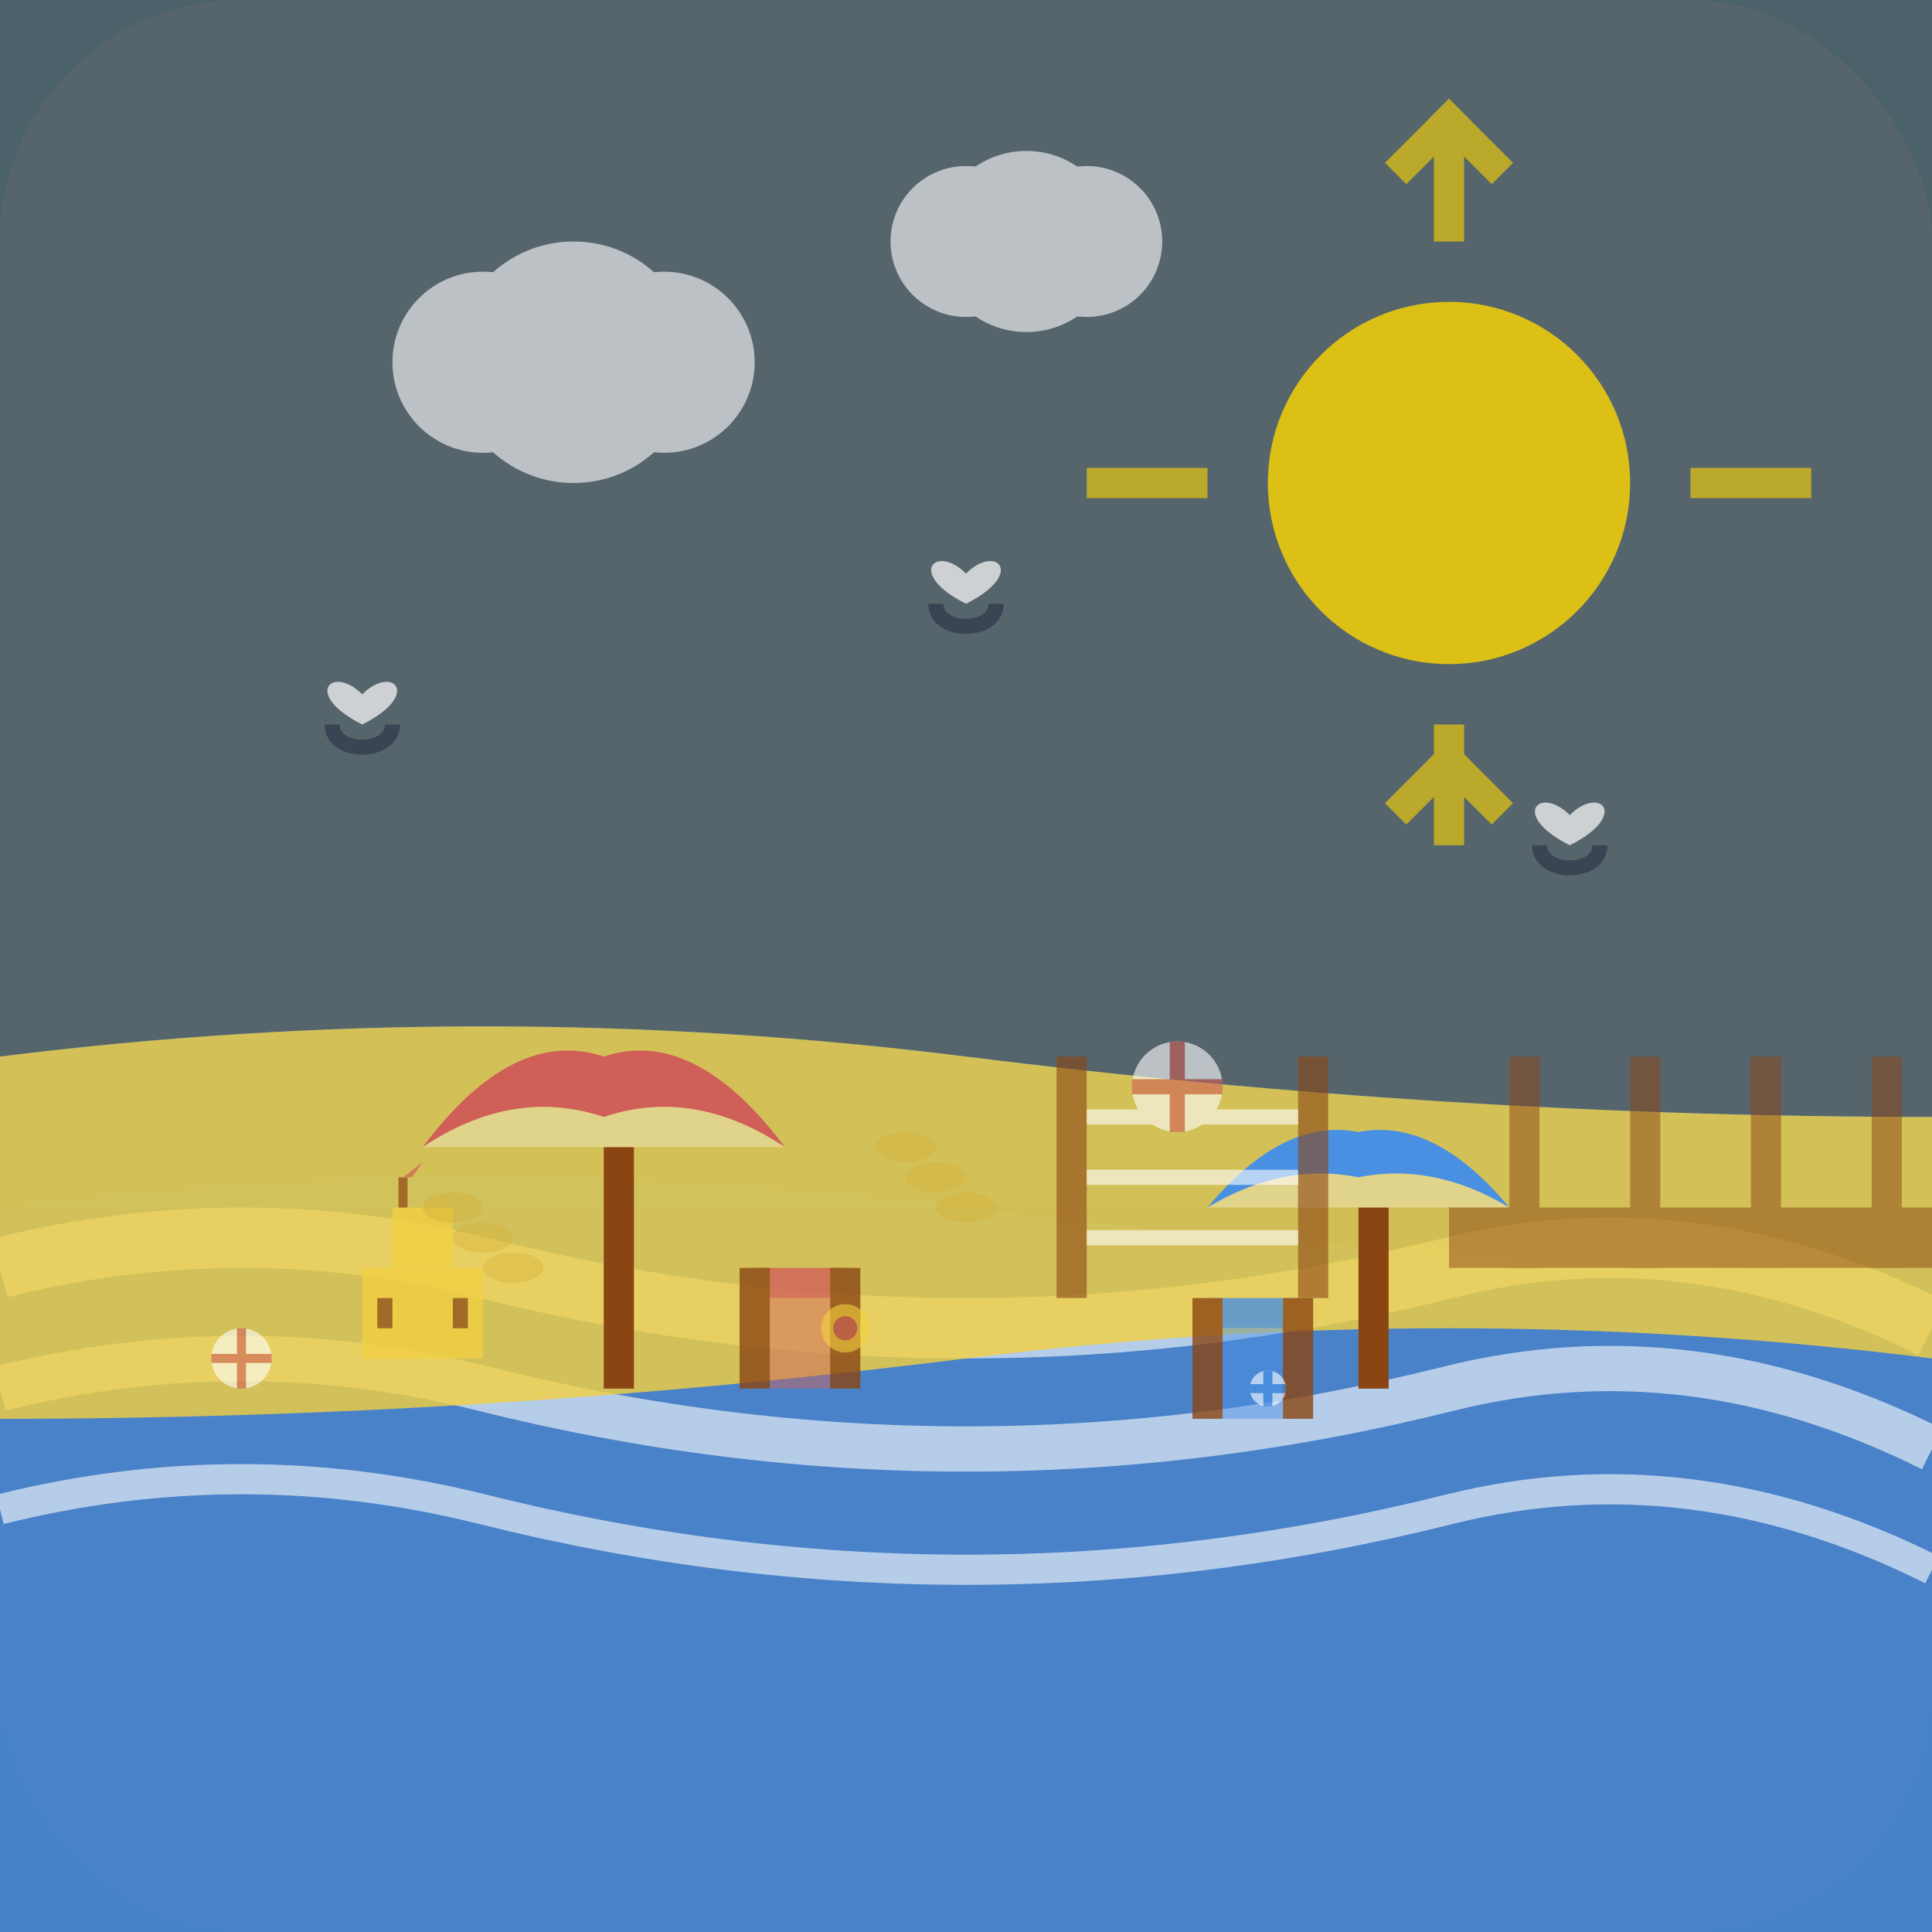
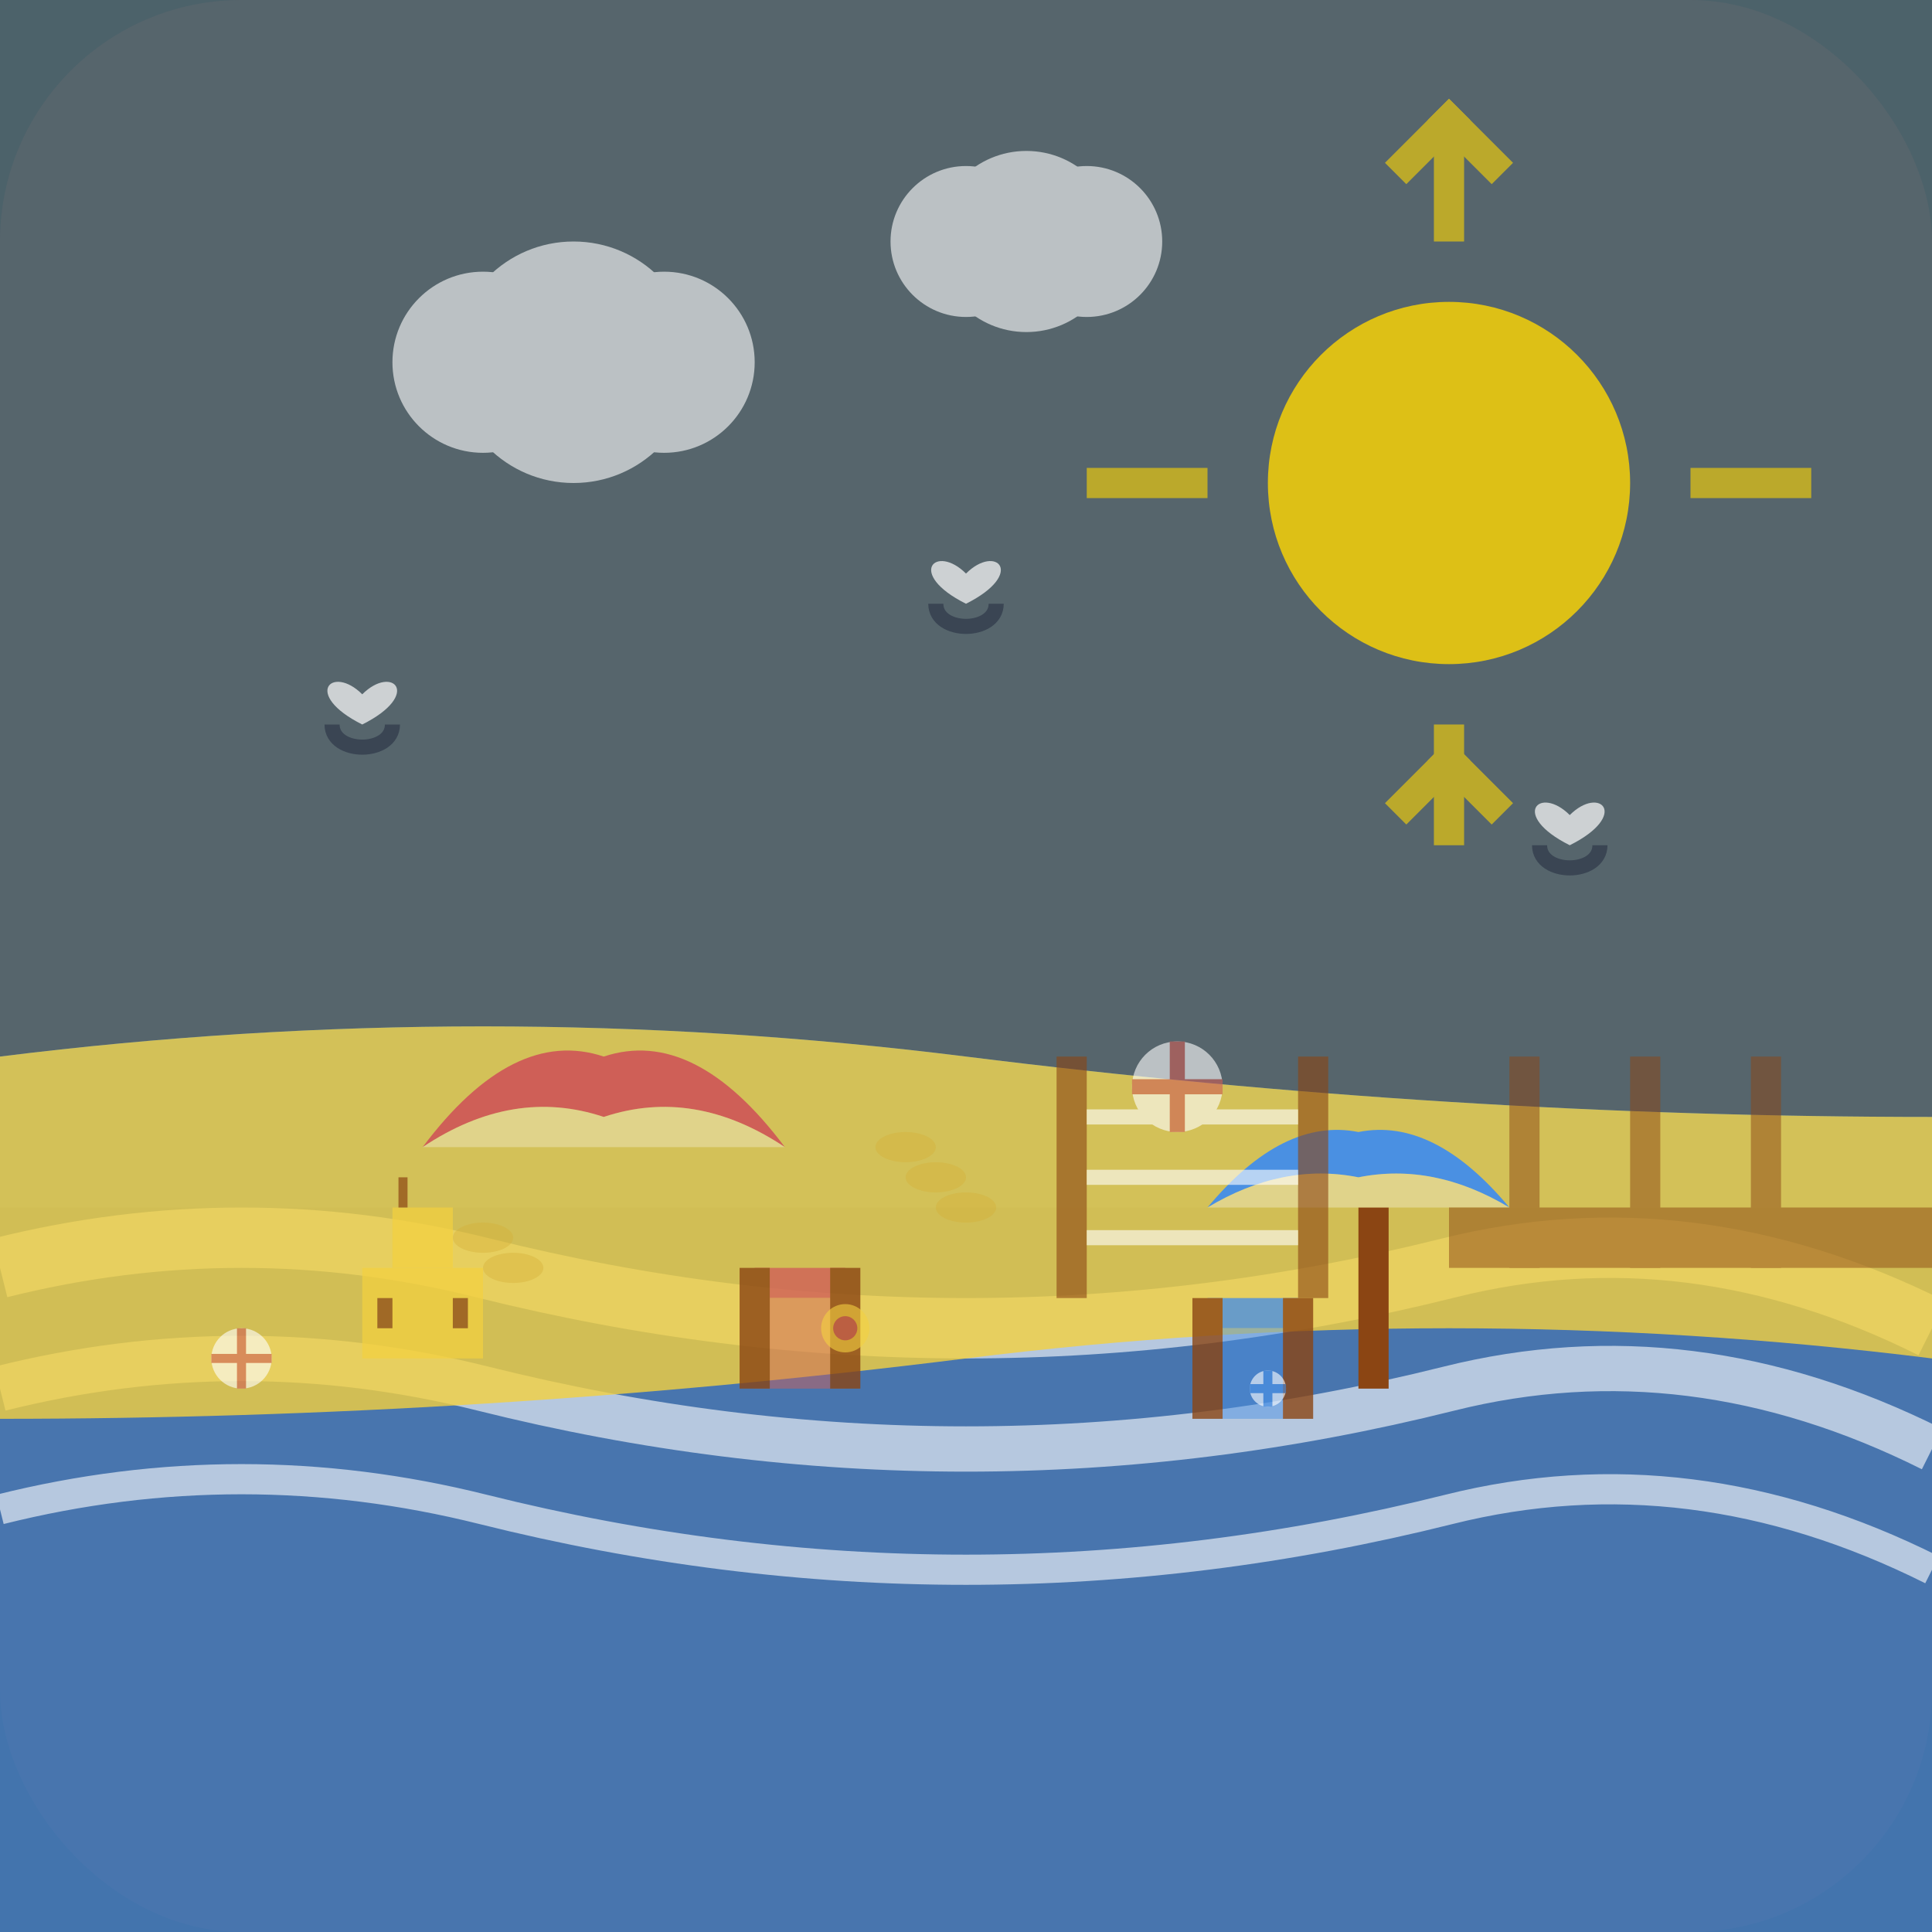
<svg xmlns="http://www.w3.org/2000/svg" width="64" height="64" viewBox="0 0 64 64" fill="none">
  <rect x="0" y="0" width="64" height="64" fill="#333333" stroke="none" />
  <rect width="64" height="64" rx="8" fill="#cf5f57" opacity="0.1" />
  <rect width="64" height="40" fill="#87ceeb" opacity="0.3" />
  <circle cx="48" cy="16" r="6" fill="#ffd700" opacity="0.8" />
  <g transform="translate(48, 16)" opacity="0.6">
    <rect x="-0.5" y="-12" width="1" height="4" fill="#ffd700" />
    <rect x="-0.5" y="8" width="1" height="4" fill="#ffd700" />
    <rect x="-12" y="-0.5" width="4" height="1" fill="#ffd700" />
    <rect x="8" y="-0.5" width="4" height="1" fill="#ffd700" />
    <rect x="-9" y="-9" width="3" height="1" fill="#ffd700" transform="rotate(45)" />
    <rect x="6" y="6" width="3" height="1" fill="#ffd700" transform="rotate(45)" />
    <rect x="6" y="-9" width="3" height="1" fill="#ffd700" transform="rotate(-45)" />
    <rect x="-9" y="6" width="3" height="1" fill="#ffd700" transform="rotate(-45)" />
  </g>
  <g opacity="0.6">
    <circle cx="16" cy="12" r="3" fill="#ffffff" />
    <circle cx="19" cy="12" r="4" fill="#ffffff" />
    <circle cx="22" cy="12" r="3" fill="#ffffff" />
    <circle cx="32" cy="8" r="2.5" fill="#ffffff" />
    <circle cx="34" cy="8" r="3" fill="#ffffff" />
    <circle cx="36" cy="8" r="2.5" fill="#ffffff" />
  </g>
  <path d="M0 35Q16 33 32 35T64 37V64H0V35Z" fill="#4a90e2" opacity="0.7" />
-   <path d="M0 40Q16 38 32 40T64 42V64H0V40Z" fill="#4a90e2" opacity="0.5" />
  <g opacity="0.6">
    <path d="M0 42Q8 40 16 42T32 44T48 42T64 44" stroke="#ffffff" stroke-width="2" fill="none" />
    <path d="M0 46Q8 44 16 46T32 48T48 46T64 48" stroke="#ffffff" stroke-width="1.5" fill="none" />
    <path d="M0 50Q8 48 16 50T32 52T48 50T64 52" stroke="#ffffff" stroke-width="1" fill="none" />
  </g>
  <path d="M0 35Q16 33 32 35T64 37V45Q48 43 32 45T0 47V35Z" fill="#f4d03f" opacity="0.8" />
  <g transform="translate(20, 38)">
-     <rect x="0" y="0" width="1" height="8" fill="#8b4513" />
    <path d="M-6 0Q-3 -4 0 -3Q3 -4 6 0Q3 -2 0 -1Q-3 -2 -6 0Z" fill="#cf5f57" />
    <path d="M-6 0Q-3 -2 0 -1Q3 -2 6 0" fill="#ffffff" opacity="0.3" />
  </g>
  <g transform="translate(45, 40)">
    <rect x="0" y="0" width="1" height="6" fill="#8b4513" />
    <path d="M-5 0Q-2.5 -3 0 -2.5Q2.5 -3 5 0Q2.5 -1.5 0 -1Q-2.5 -1.5 -5 0Z" fill="#4a90e2" />
    <path d="M-5 0Q-2.5 -1.5 0 -1Q2.5 -1.5 5 0" fill="#ffffff" opacity="0.3" />
  </g>
  <g transform="translate(25, 42)" opacity="0.8">
    <rect x="0" y="0" width="3" height="1" fill="#cf5f57" />
    <rect x="0" y="1" width="3" height="3" fill="#cf5f57" opacity="0.6" />
    <rect x="-0.5" y="0" width="1" height="4" fill="#8b4513" />
    <rect x="2.5" y="0" width="1" height="4" fill="#8b4513" />
  </g>
  <g transform="translate(40, 43)" opacity="0.8">
    <rect x="0" y="0" width="3" height="1" fill="#4a90e2" />
    <rect x="0" y="1" width="3" height="3" fill="#4a90e2" opacity="0.6" />
    <rect x="-0.5" y="0" width="1" height="4" fill="#8b4513" />
    <rect x="2.5" y="0" width="1" height="4" fill="#8b4513" />
  </g>
  <g transform="translate(32, 20)" opacity="0.7">
    <path d="M0 0C-2 -1 -1 -2 0 -1C1 -2 2 -1 0 0Z" fill="#ffffff" />
    <path d="M-1 0C-1 1 1 1 1 0" stroke="#2d3748" stroke-width="0.5" fill="none" />
  </g>
  <g transform="translate(12, 24)" opacity="0.7">
    <path d="M0 0C-2 -1 -1 -2 0 -1C1 -2 2 -1 0 0Z" fill="#ffffff" />
    <path d="M-1 0C-1 1 1 1 1 0" stroke="#2d3748" stroke-width="0.5" fill="none" />
  </g>
  <g transform="translate(52, 28)" opacity="0.7">
    <path d="M0 0C-2 -1 -1 -2 0 -1C1 -2 2 -1 0 0Z" fill="#ffffff" />
    <path d="M-1 0C-1 1 1 1 1 0" stroke="#2d3748" stroke-width="0.5" fill="none" />
  </g>
  <g transform="translate(35, 35)" opacity="0.6">
    <rect x="0" y="0" width="1" height="8" fill="#8b4513" />
    <rect x="8" y="0" width="1" height="8" fill="#8b4513" />
    <path d="M1 2L8 2M1 4L8 4M1 6L8 6" stroke="#ffffff" stroke-width="0.5" />
    <circle cx="4" cy="1" r="1.5" fill="#ffffff" />
    <path d="M2.5 1L5.5 1M4 -0.5L4 2.5" stroke="#cf5f57" stroke-width="0.5" />
  </g>
  <g transform="translate(12, 42)" opacity="0.7">
    <rect x="0" y="0" width="4" height="3" fill="#f4d03f" />
    <rect x="1" y="-2" width="2" height="2" fill="#f4d03f" />
    <rect x="1.2" y="-3" width="0.3" height="1" fill="#8b4513" />
-     <path d="M1.35 -3L2 -3.5L1.65 -3Z" fill="#cf5f57" />
+     <path d="M1.35 -3L1.65 -3Z" fill="#cf5f57" />
    <rect x="0.5" y="1" width="0.5" height="1" fill="#8b4513" />
    <rect x="3" y="1" width="0.5" height="1" fill="#8b4513" />
  </g>
  <g opacity="0.5">
    <rect x="48" y="40" width="16" height="2" fill="#8b4513" />
    <rect x="50" y="35" width="1" height="7" fill="#8b4513" />
    <rect x="54" y="35" width="1" height="7" fill="#8b4513" />
    <rect x="58" y="35" width="1" height="7" fill="#8b4513" />
-     <rect x="62" y="35" width="1" height="7" fill="#8b4513" />
  </g>
  <g opacity="0.4">
-     <ellipse cx="15" cy="40" rx="1" ry="0.5" fill="#d4af37" />
    <ellipse cx="16" cy="41" rx="1" ry="0.5" fill="#d4af37" />
    <ellipse cx="17" cy="42" rx="1" ry="0.5" fill="#d4af37" />
    <ellipse cx="30" cy="38" rx="1" ry="0.5" fill="#d4af37" />
    <ellipse cx="31" cy="39" rx="1" ry="0.5" fill="#d4af37" />
    <ellipse cx="32" cy="40" rx="1" ry="0.5" fill="#d4af37" />
  </g>
  <g opacity="0.6">
    <circle cx="8" cy="45" r="1" fill="#ffffff" />
    <path d="M8 44L8 46M7 45L9 45" stroke="#cf5f57" stroke-width="0.3" />
    <circle cx="28" cy="44" r="0.8" fill="#f4d03f" />
    <circle cx="28" cy="44" r="0.4" fill="#cf5f57" />
    <circle cx="42" cy="46" r="0.6" fill="#ffffff" />
    <path d="M42 45.4L42 46.6M41.4 46L42.6 46" stroke="#4a90e2" stroke-width="0.3" />
  </g>
</svg>